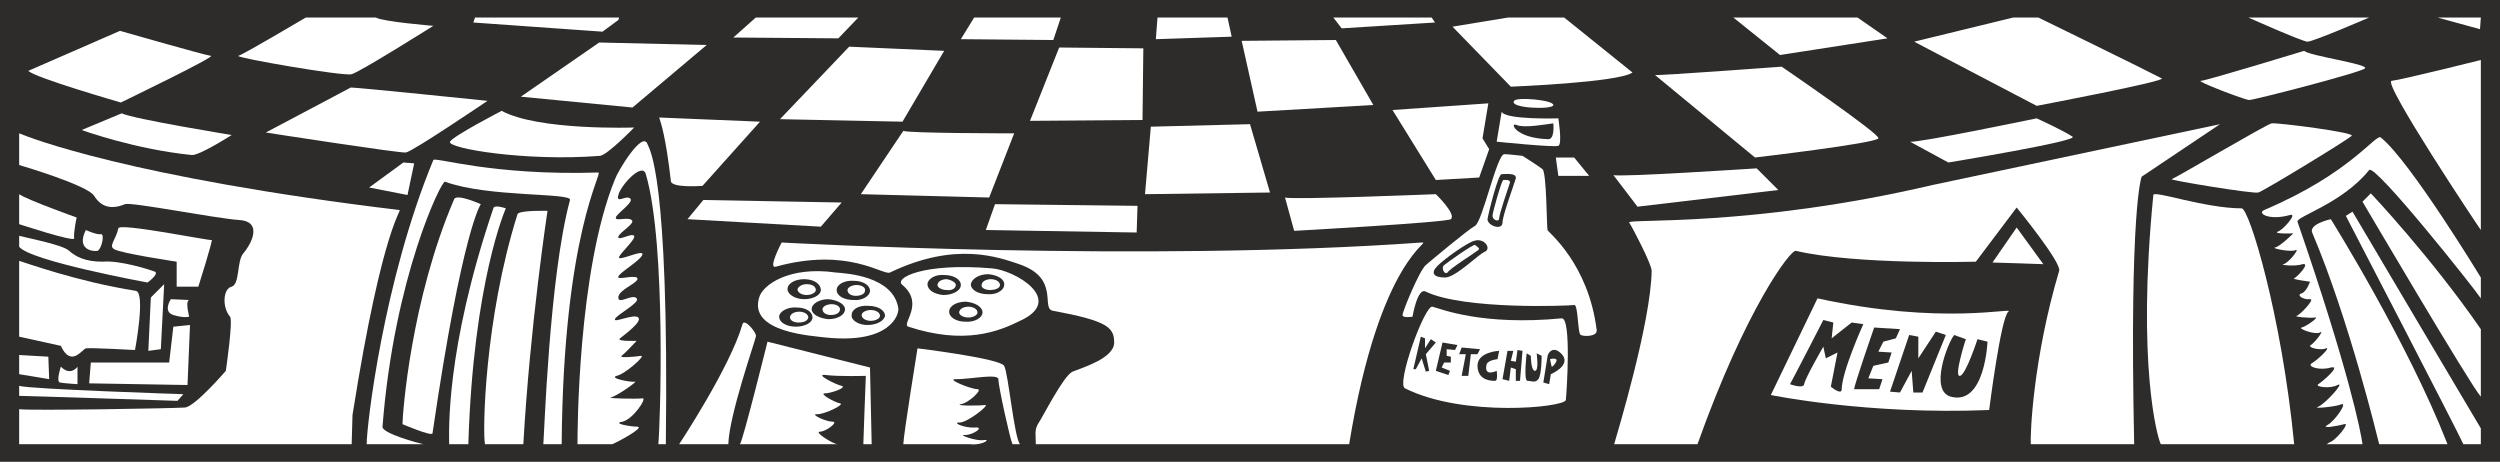
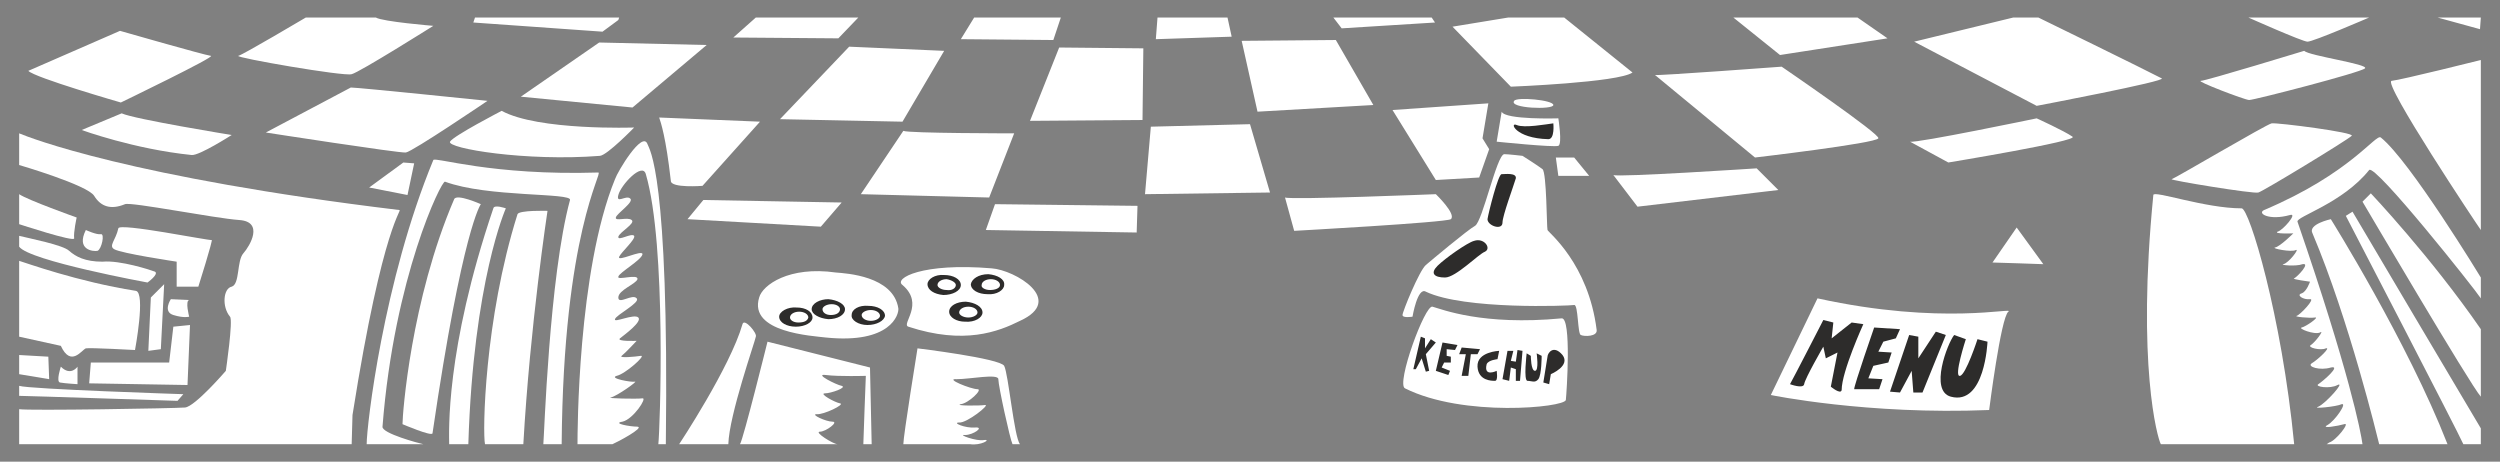
<svg xmlns="http://www.w3.org/2000/svg" width="288" height="53.184" viewBox="0 0 216 39.888">
  <rect x="0" y="0" width="216" height="39.888" fill="#808080" stroke="none" />
-   <path d="M405.638 440.889V401h-216v39.888z" style="fill:#2d2c2b" transform="translate(-189.638 -401)" />
  <path d="M191.294 420.369v-2.592c.72.504 4.968 2.016 4.968 2.016s-.288 1.296-.216 1.8c.072.36-4.752-1.224-4.752-1.224zm0 1.944v-.936c.864.216 3.816.792 4.32 1.296.576.504 1.368.936 2.88.936 1.512-.144 4.176.72 4.536.864.36.216-.648.936-.648.936s-10.224-1.872-11.088-3.096zm0 7.776v-6.552c.504.144 5.04 1.8 10.08 2.592.864.144-.072 5.112-.072 5.112s-3.888-.216-4.248-.144c-.36.144-1.296 1.656-2.16-.216zm0 3.24v-1.656l2.52.144.072 1.944zm0 1.008v.864c.576 0 13.68.432 13.68.432l.504-.576s-13.32-.432-14.184-.72z" style="fill:#fff" transform="translate(-189.638 -401)" />
  <path d="M191.294 415.257v-2.736c.864.36 9.576 3.816 32.832 6.624.36 0-1.368.864-4.032 17.712l-.072 2.52h-28.728v-3.024c.792.144 13.536-.072 14.328-.144.864-.072 3.528-3.168 3.528-3.168s.648-4.392.36-4.68c-.72-.864-.576-2.448.144-2.592.72-.216.432-2.232 1.008-2.88.576-.648 1.8-2.736-.36-2.88-2.088-.144-9.36-1.584-9.864-1.368-1.224.504-2.088.216-2.664-.72-.576-.936-6.48-2.664-6.48-2.664zm38.808 24.12h-1.656c0-.936-.36-8.064 3.816-20.376.072-.36 1.08 0 1.08 0s-2.808 6.264-3.24 20.376zm4.752 0h-3.312c-.216-.936-.072-10.728 2.808-19.872.144-.36 2.592-.288 2.592-.288s-1.512 9.936-2.088 20.16z" style="fill:#fff" transform="translate(-189.638 -401)" />
  <path d="M226.214 439.377h-4.896c0-1.584 1.44-14.112 5.76-24.552.144-.288 5.04 1.368 14.256 1.08.432 0-3.024 5.184-3.168 23.472h-1.584c.072-.576.504-14.472 2.304-21.096.216-.648-7.128-.216-10.8-1.584-.288-.144-4.392 8.208-5.4 21.168-.072.576 3.168 1.44 3.528 1.512zm16.344 0h-3.024c0-.864 0-14.976 3.24-22.896.216-.648 2.376-4.248 2.808-3.024.144.432 1.872 2.376 1.584 25.92h-.648c.144-1.224.72-17.208-1.08-23.328-.288-1.08-2.16.936-2.376 1.8-.216.792.648 0 1.008.288.432.288-1.152 1.296-1.224 1.656-.072.36 1.008-.072 1.368.216.36.288-1.008 1.008-1.152 1.44-.072.432 1.152-.36 1.368-.072.144.288-1.08 1.368-1.296 1.8-.216.504 2.016-.648 2.016-.216-.072.504-2.016 1.584-2.088 1.944-.144.36 1.728-.288 1.656.216-.144.432-1.656.936-1.656 1.584s1.224-.36 1.584.072c.36.36-1.8 1.44-1.872 1.8-.144.36 1.656-.504 2.016-.144.36.36-1.224 1.512-1.584 1.8-.36.288 1.44.216 1.44.216s-1.008 1.08-1.296 1.296c-.288.216 1.224.072 1.656 0 .504-.072-1.368 1.584-2.088 1.728-.72.216 1.296.576 1.584.504.288-.072-1.512 1.224-2.088 1.368-.504.072 2.232.144 2.736.072.432-.072-.792 1.8-1.728 2.016-.936.144.648.432 1.296.432.648.072-1.8 1.368-2.16 1.512zm10.008 0h-4.248s4.392-6.624 5.472-10.368c.144-.576 1.296.792 1.152 1.08-.072.432-2.304 6.768-2.376 9.288zm9.432 0h-8.424c.288-.432 2.376-8.856 2.376-8.856l8.856 2.232.144 6.624h-.72c0-.36.216-5.904.216-5.904s-2.304.072-3.456-.072c-1.08-.144.936.864 1.368.936.504.144-.936.648-1.44.648-.576 0 .864.792 1.296.864.504.072-1.44 1.008-2.016.936-.576 0 .792.648 1.368.648.576 0-.576.864-1.08.864-.576 0 1.152 1.08 1.512 1.08zm11.448 0h-5.76c0-.72 1.224-8.28 1.224-8.28s7.128.864 7.488 1.512c.36.648.864 6.192 1.368 6.768h-.648c-.216-.432-1.224-5.04-1.224-5.616 0-.504-2.448 0-3.6 0-1.08-.072 1.224.864 1.8.864.504 0-.792 1.224-1.44 1.296-.648.144 1.656.144 2.088.072.504-.072-1.584 1.584-2.232 1.512-.648 0 .504.504 1.368.432.864-.072-.144.648-.864.648-.72-.072 1.008.576 1.656.432.648-.072-.288.504-1.224.36z" style="fill:#fff" transform="translate(-189.638 -401)" />
-   <path d="M306.206 439.377h-27.072c0-.792-.144-1.224.216-1.8.36-.504 2.16-4.104 2.952-4.464.864-.36 3.6-1.152 3.6-2.52 0-1.296-.576-1.872-5.256-2.736-1.152-.144.648-2.808-2.952-4.032-1.728-.576-5.472-2.016-11.16.72-.576.288-3.6-2.232-9.864-.504-.72.216.504-2.088.504-2.088s31.248 1.728 55.296 0c1.008-.072-3.6 1.08-6.264 17.424zm30.096 0h-7.2c.288-1.008 3.168-10.512 3.24-14.976 0-.576-1.656-3.744-1.944-4.176-.216-.36 10.512.432 26.208-3.24l24.84-5.256-6.768 4.536s-1.08 2.52-.648 23.112h-8.928c-.072-.864.216-7.488 2.448-14.976.216-.72-3.672-5.472-3.672-5.472l-3.528 4.68s-10.296.288-15.552-.936c-.432-.144-4.32 4.968-8.496 16.704z" style="fill:#fff" transform="translate(-189.638 -401)" />
  <path d="M387.854 439.377h-11.52c-.288-.504-2.088-6.912-.648-21.528 0-.432 4.464 1.152 7.632 1.152.648 0 3.456 9.216 4.536 20.376zm13.248 0h-5.904c-.144-.576-2.592-10.728-5.76-18.216-.432-.792 1.584-1.224 1.584-1.224s6.624 10.584 10.08 19.44zm2.88-1.368v1.368h-1.512c-.36-.864-10.152-19.728-10.152-19.728l.576-.36s10.728 18.144 11.088 18.72zm0-8.569v5.833c-.864-.936-10.224-16.848-10.224-16.848l.72-.72s5.184 5.472 9.504 11.736z" style="fill:#fff" transform="translate(-189.638 -401)" />
  <path d="M403.982 426.777v-1.8s-6.12-10.08-8.64-12.096c-.432-.36-2.592 3.096-10.08 6.264-.648.288.432.936 2.232.432.72-.216-.648 1.368-1.08 1.44-.36.216 1.368.144 1.368.144s-1.152 1.152-1.584 1.224c-.36.072 1.44.432 1.8.216.36-.144-.648 1.152-1.08 1.224-.36.072 1.08.216 1.656 0 .72-.144-.432 1.08-.72 1.224-.288.072 1.368.288 1.368.288s-.288.864-.72 1.008c-.504.144.144.576.72.504.504-.072-.864 1.368-1.152 1.44-.288.072 1.08.216 1.584.144.432-.072-.792.792-1.152.864-.36.072 1.08.648 1.584.432.432-.288-.432.864-.792 1.08-.36.216.864.504 1.296.288.504-.144-.72 1.008-1.224 1.296-.432.288.72.648 1.656.36.936-.216-.648 1.152-1.08 1.44-.36.216 1.008.432 1.656.072.72-.36-1.008 1.584-1.656 1.872-.648.216 1.584 0 2.016-.216.504-.144-.576 1.44-1.224 1.8-.648.36.936.072 1.44-.072.576-.216-.72 1.44-1.296 1.584l-.216.144h3.096c-.144-1.08-1.152-6.264-5.616-19.224-.144-.432 3.888-1.584 6.192-4.464.504-.576 9.144 10.296 9.648 11.088zm0-5.904v-14.688s-6.912 1.728-7.704 1.8c-.864.072 7.488 12.6 7.704 12.888zm-3.744-18.36h3.744l-.072 1.008zm-5.904 0h-10.44s4.68 2.088 5.112 2.088c.504 0 5.328-2.088 5.328-2.088zm-28.584 0h-2.16l-8.568 2.088 10.584 5.544s11.376-2.16 10.8-2.376c-1.512-.792-10.656-5.256-10.656-5.256zm-15.624 0h-10.728l4.032 3.24 9.288-1.44zm-25.344 0h-4.824l-4.824.792 5.04 5.184s9.288-.36 10.512-1.224zm-11.448 0h-8.496l.72.936 8.064-.504zm-17.64 0h-6.048l-.144 1.872 6.552-.216zm-14.4 0h-7.488l-1.152 1.872 7.992.072zm-17.496 0h-8.856l-1.944 1.728 9.072.072zm-20.664 0h-12.456l-.144.432 11.16.792 1.368-1.008zm-21.024 0h-6.048s-5.472 3.24-5.832 3.312c-.36.144 9.144 1.8 9.792 1.584.648-.144 7.056-4.176 7.056-4.176s-4.392-.36-4.968-.72zm-30.024 4.607 7.92-3.455s7.272 2.088 7.848 2.16c.576 0-7.776 4.032-7.776 4.032s-7.488-2.16-7.992-2.736zm8.064 3.673-3.456 1.44s4.536 1.656 9.504 2.16c.648.072 3.456-1.728 3.456-1.728s-8.424-1.368-9.504-1.872zm-3.096 10.08s.936.432 1.296.36c.36-.072.072 1.296-.288 1.44-.36.072-1.872-.072-1.008-1.8zm2.808-.144c.072-.504 7.848 1.08 8.064 1.008.144-.072-1.152 4.032-1.152 4.032h-1.872v-2.16s-4.824-.72-5.4-1.08c-.504-.288.144-.792.36-1.8zm2.592 10.584.216-4.608 1.152-1.152-.288 5.616zm3.528-4.393-1.584-.071s-.72 1.08.216 1.368c.936.288 1.368.144 1.368.144s-.36-1.368 0-1.44z" style="fill:#fff" transform="translate(-189.638 -401)" />
  <path d="m204.614 429.225-.36 3.096h-6.768l-.144 1.8 8.496.144.216-5.184zm-9.72 3.455s-.432 1.297-.072 1.369c.36.072 1.512.144 1.512.144v-1.512s-.576.864-1.44 0zm25.056-24.12-7.344 3.889s11.592 1.8 12.096 1.728c.576-.072 7.056-4.464 7.056-4.464s-11.16-1.152-11.808-1.152zm5.472 6.553-.936-.072-2.952 2.16 3.312.648zm-1.008 22.536c0-.864.72-10.728 4.464-19.44.216-.504 2.304.432 2.304.432s-1.584 2.088-4.176 19.8c-.072.288-2.592-.792-2.592-.792zm8.568-27.072s-4.176 2.16-4.464 2.664c-.288.576 6.552 1.728 12.96 1.224.648-.072 2.952-2.448 2.952-2.448s-8.28.288-11.448-1.44zm8.424-5.904-6.768 4.68 9.648.936 6.408-5.4zm5.184 6.48c.144.432.576 1.656 1.008 5.472 0 .648 2.736.432 2.736.432l4.968-5.544zm3.816 7.127-1.368 1.657 11.52.648 1.8-2.088zm11.448 6.265c.864.072 4.968.288 5.4 3.096.072.504-.648 3.096-6.264 2.52-1.152-.144-6.696-.432-5.76-3.456.288-1.08 2.592-2.736 6.624-2.16zm5.76 1.08c-.792-.576 1.728-1.944 7.704-1.44 2.016.144 6.408 2.736 2.448 4.536-1.872.936-4.824 2.088-9.648.504-.648-.216 1.44-1.944-.504-3.6z" style="fill:#fff" transform="translate(-189.638 -401)" />
-   <path d="M259.118 426.849c.792 0 1.44-.36 1.44-.792 0-.504-.576-.936-1.44-.936-.792 0-1.44.36-1.44.864 0 .432.648.864 1.44.864z" style="fill:#2d2c2b" transform="translate(-189.638 -401)" />
+   <path d="M259.118 426.849z" style="fill:#2d2c2b" transform="translate(-189.638 -401)" />
  <path d="M259.334 426.489c.432 0 .792-.216.792-.432 0-.288-.288-.504-.792-.504-.432 0-.72.216-.792.432 0 .288.36.504.792.504z" style="fill:#fff" transform="translate(-189.638 -401)" />
  <path d="M258.398 429.225c.792 0 1.44-.36 1.44-.792 0-.504-.576-.864-1.368-.864-.792-.072-1.512.36-1.512.792 0 .504.648.864 1.44.864z" style="fill:#2d2c2b" transform="translate(-189.638 -401)" />
  <path d="M258.614 428.865c.504 0 .792-.144.864-.432 0-.288-.36-.504-.792-.504-.432 0-.792.216-.792.504 0 .216.288.432.72.432z" style="fill:#fff" transform="translate(-189.638 -401)" />
  <path d="M261.206 428.577c.792 0 1.44-.36 1.44-.864 0-.432-.648-.792-1.44-.864-.72 0-1.44.36-1.44.864 0 .432.648.792 1.44.864z" style="fill:#2d2c2b" transform="translate(-189.638 -401)" />
  <path d="M261.422 428.217c.504 0 .792-.216.792-.504 0-.216-.288-.432-.72-.432s-.792.216-.792.432c0 .288.288.504.72.504z" style="fill:#fff" transform="translate(-189.638 -401)" />
-   <path d="M263.366 426.92c.792.073 1.44-.36 1.44-.791 0-.504-.648-.864-1.368-.864-.792-.072-1.512.288-1.512.792s.648.864 1.44.864z" style="fill:#2d2c2b" transform="translate(-189.638 -401)" />
  <path d="M263.582 426.56c.504 0 .792-.215.792-.431.072-.288-.288-.504-.72-.504s-.792.216-.792.432c0 .288.288.504.72.504z" style="fill:#fff" transform="translate(-189.638 -401)" />
  <path d="M264.59 429.08c.792 0 1.44-.36 1.512-.791 0-.504-.648-.864-1.44-.864-.792-.072-1.44.288-1.44.792-.072.432.576.864 1.368.864z" style="fill:#2d2c2b" transform="translate(-189.638 -401)" />
  <path d="M264.878 428.72c.432 0 .792-.215.792-.431 0-.288-.36-.504-.792-.504-.432 0-.792.216-.792.432 0 .288.36.504.792.504z" style="fill:#fff" transform="translate(-189.638 -401)" />
  <path d="M271.142 426.489c.792 0 1.512-.36 1.512-.864s-.648-.864-1.44-.864c-.792-.072-1.44.36-1.44.792 0 .504.576.864 1.368.936z" style="fill:#2d2c2b" transform="translate(-189.638 -401)" />
  <path d="M271.43 426.057c.432.072.792-.144.792-.432 0-.216-.36-.432-.792-.504-.432 0-.792.216-.792.504 0 .216.36.432.792.432z" style="fill:#fff" transform="translate(-189.638 -401)" />
  <path d="M273.014 428.793c.864.072 1.512-.36 1.512-.792 0-.504-.648-.864-1.44-.936-.792 0-1.44.36-1.44.864s.648.864 1.368.864z" style="fill:#2d2c2b" transform="translate(-189.638 -401)" />
  <path d="M273.302 428.433c.432 0 .792-.216.792-.432 0-.288-.36-.504-.792-.504-.432 0-.792.216-.792.504 0 .216.36.432.792.432z" style="fill:#fff" transform="translate(-189.638 -401)" />
  <path d="M274.958 426.417c.792.072 1.44-.36 1.44-.792.072-.504-.576-.864-1.368-.936-.864 0-1.44.432-1.512.864 0 .504.648.864 1.44.864z" style="fill:#2d2c2b" transform="translate(-189.638 -401)" />
  <path d="M275.174 426.057c.432 0 .864-.144.864-.432 0-.288-.36-.504-.792-.504-.432 0-.792.216-.792.504-.072.216.288.432.72.432zm-12.168-21.024-5.976 6.264 10.584.216 3.6-6.12zm4.68 7.272-3.672 5.472 11.088.288 2.16-5.544s-9.216 0-9.576-.216zm7.92 6.335-.792 2.233 13.032.216.072-2.304zm5.544-13.535 7.272.072-.072 6.192-9.72.072zm7.92 6.84-.504 5.832 10.8-.144-1.728-5.904zm11.592 6.12.792 2.88s13.104-.72 13.536-1.008c.504-.432-1.296-2.16-1.296-2.16s-12.456.504-13.032.288zm-3.744-13.536 1.368 6.12 10.008-.576-3.24-5.616zm13.032 5.976 8.28-.576-.504 3.024.576.936-.864 2.448-3.744.216zm10.512-.792c.216-.36 3.384-.072 3.384.36s-3.888.288-3.384-.36zm-1.08.936-.432 2.592s4.896.504 5.328.36c.36-.144 0-2.376 0-2.376s-4.608.144-4.896-.576zm.216 3.671c.36 0 1.584.145 1.584.145s1.368.864 1.728 1.152c.36.288.36 5.04.432 5.256.072.216 3.528 2.88 4.248 8.64.072.576-1.08.576-1.368.432-.288-.072-.216-2.664-.576-2.592-.432.072-9.504.432-12.816-1.152-.72-.432-1.152 2.16-1.152 2.16s-.864.144-.864-.144 1.44-3.816 2.016-4.32c.504-.432 3.6-3.024 4.248-3.384.648-.36 1.872-6.12 2.52-6.192z" style="fill:#fff" transform="translate(-189.638 -401)" />
  <path d="M313.406 427.497c.792.216 4.32 1.656 11.16 1.008.864-.072.432 6.408.36 7.056-.144.648-8.856 1.512-13.896-1.008-.792-.36 1.728-7.272 2.376-7.056zm10.656-12.888.216 1.584h2.664l-1.296-1.584zm4.968 1.511 2.088 2.737 12.168-1.44-1.872-1.872s-12.024.792-12.384.576zm32.76 7.56 2.088-3.023 2.304 3.168s-4.032-.144-4.392-.144zm-15.12 3.097-4.032 8.352s8.352 1.728 18.864 1.296c0 0 1.008-7.992 1.656-8.496.648-.432-5.688 1.224-16.488-1.152zm-14.04-19.297 8.64 7.129s10.44-1.224 10.656-1.656c.288-.288-8.352-6.192-8.352-6.192s-10.656.792-10.944.72zm22.032 5.76 3.312 1.8s11.376-1.871 10.728-2.231c-.72-.504-3.096-1.584-3.096-1.584s-10.368 2.16-10.944 2.016zm34.056-7.847s-8.496 2.592-8.928 2.592c-.504 0 3.816 1.656 4.176 1.656.432 0 9.648-2.376 10.008-2.736.36-.36-4.824-1.08-5.256-1.512zm4.104 7.344c.36-.288-6.408-1.152-6.912-1.08-.432.072-8.352 4.752-8.64 4.824-.288.072 7.128 1.296 7.488 1.152.36-.072 7.704-4.536 8.064-4.896z" style="fill:#fff" transform="translate(-189.638 -401)" />
  <path d="M323.846 411.657c-.576.072-2.52.432-3.168.144-.648-.288-.144 1.152 2.736 1.224.576 0 .432-1.368.432-1.368zm-3.24 4.752c-.216.72-1.152 3.24-1.152 3.816 0 .72-1.296.288-1.296-.288.072-.504.936-3.96 1.224-3.888.288 0 1.296-.144 1.224.36zm-3.6 5.4c-.576.144-2.52 1.512-3.168 2.16-.648.648-.288 1.008.648 1.008.936 0 2.88-2.016 3.456-2.232.576-.288-.072-1.224-.936-.936zm27.288 12.384c.216-.36 2.88-5.544 2.88-5.544l.864.216-.144 1.368 1.728-1.368 1.008.144s-1.872 4.104-1.872 5.688c-.072.432-.936-.288-.936-.288l.576-2.952-1.008.504-.216-1.008s-1.584 2.736-1.656 3.24c-.072.432-1.224 0-1.224 0zm5.544.432c0-.36 1.728-5.328 1.728-5.328l2.232.144-.36.792-1.08.288-.432.864 1.152.072-.288.864-1.296.288-.432 1.08 1.224.072-.288.864zm3.096.215 1.656-4.895.792.144v1.872l1.512-2.304.864.288-2.016 4.968h-.792l-.144-1.872-1.008 1.872zm5.544-4.895 1.008.36s-1.08 3.312-.504 3.168c.504-.072 1.512-3.168 1.512-3.168l.864.216s-.216 5.544-3.168 4.752c-1.872-.504-.288-4.608.288-5.328zm-46.08.144-.648 2.808h.216l.504-.936.36 1.152.288-.072-.288-1.44.864-1.008-.432-.288-.504.792v-.864zm1.872.504-.576 2.448 1.08.36.144-.36-.72-.288.216-.432h.576v-.504l-.36-.072v-.576l.72.072.216-.432zm1.656.432 1.584.144-.216.432h-.576l-.216 1.872h-.576l.36-1.872h-.576zm3.24.288s-1.944.072-1.872 1.368c.072 1.224 1.224 1.224 1.512 1.224.288 0 .144-.864.144-.864s-1.152.576-.864-.576c.144-.36.936-.432.936-.432zm.72 0-.432 2.448.576.144.144-1.152.432.144v1.008h.36l.216-2.592-.432-.072-.144 1.008-.432-.072.216-.864zm1.656.216s-.288 2.376.072 2.376.648.216.936-.144c.288-.36.288-2.016.288-2.016l-.432-.216s.216 1.512-.144 1.512-.36-1.296-.36-1.296zm1.8.288-.36 2.232.504.144.144-.864s1.728-.72 1.008-1.656c-.792-.936-1.296-.144-1.296.144z" style="fill:#2d2c2b" transform="translate(-189.638 -401)" />
-   <path d="M323.558 432.033s.792-.216.504.288c-.288.432-.36.36-.36.36zm-3.456-15.264c-.144.432-.936 2.736-.936 3.096 0 .36-.576.144-.576-.216 0-.288.792-3.096.936-3.096.144 0 .576-.072.576.216zm-2.736 5.831c-.36.289-2.448 1.585-2.664 1.945-.288.216-.504-.36-.36-.576.216-.216 2.664-1.944 2.736-1.8.072.072.504.288.288.432z" style="fill:#fff" transform="translate(-189.638 -401)" />
</svg>